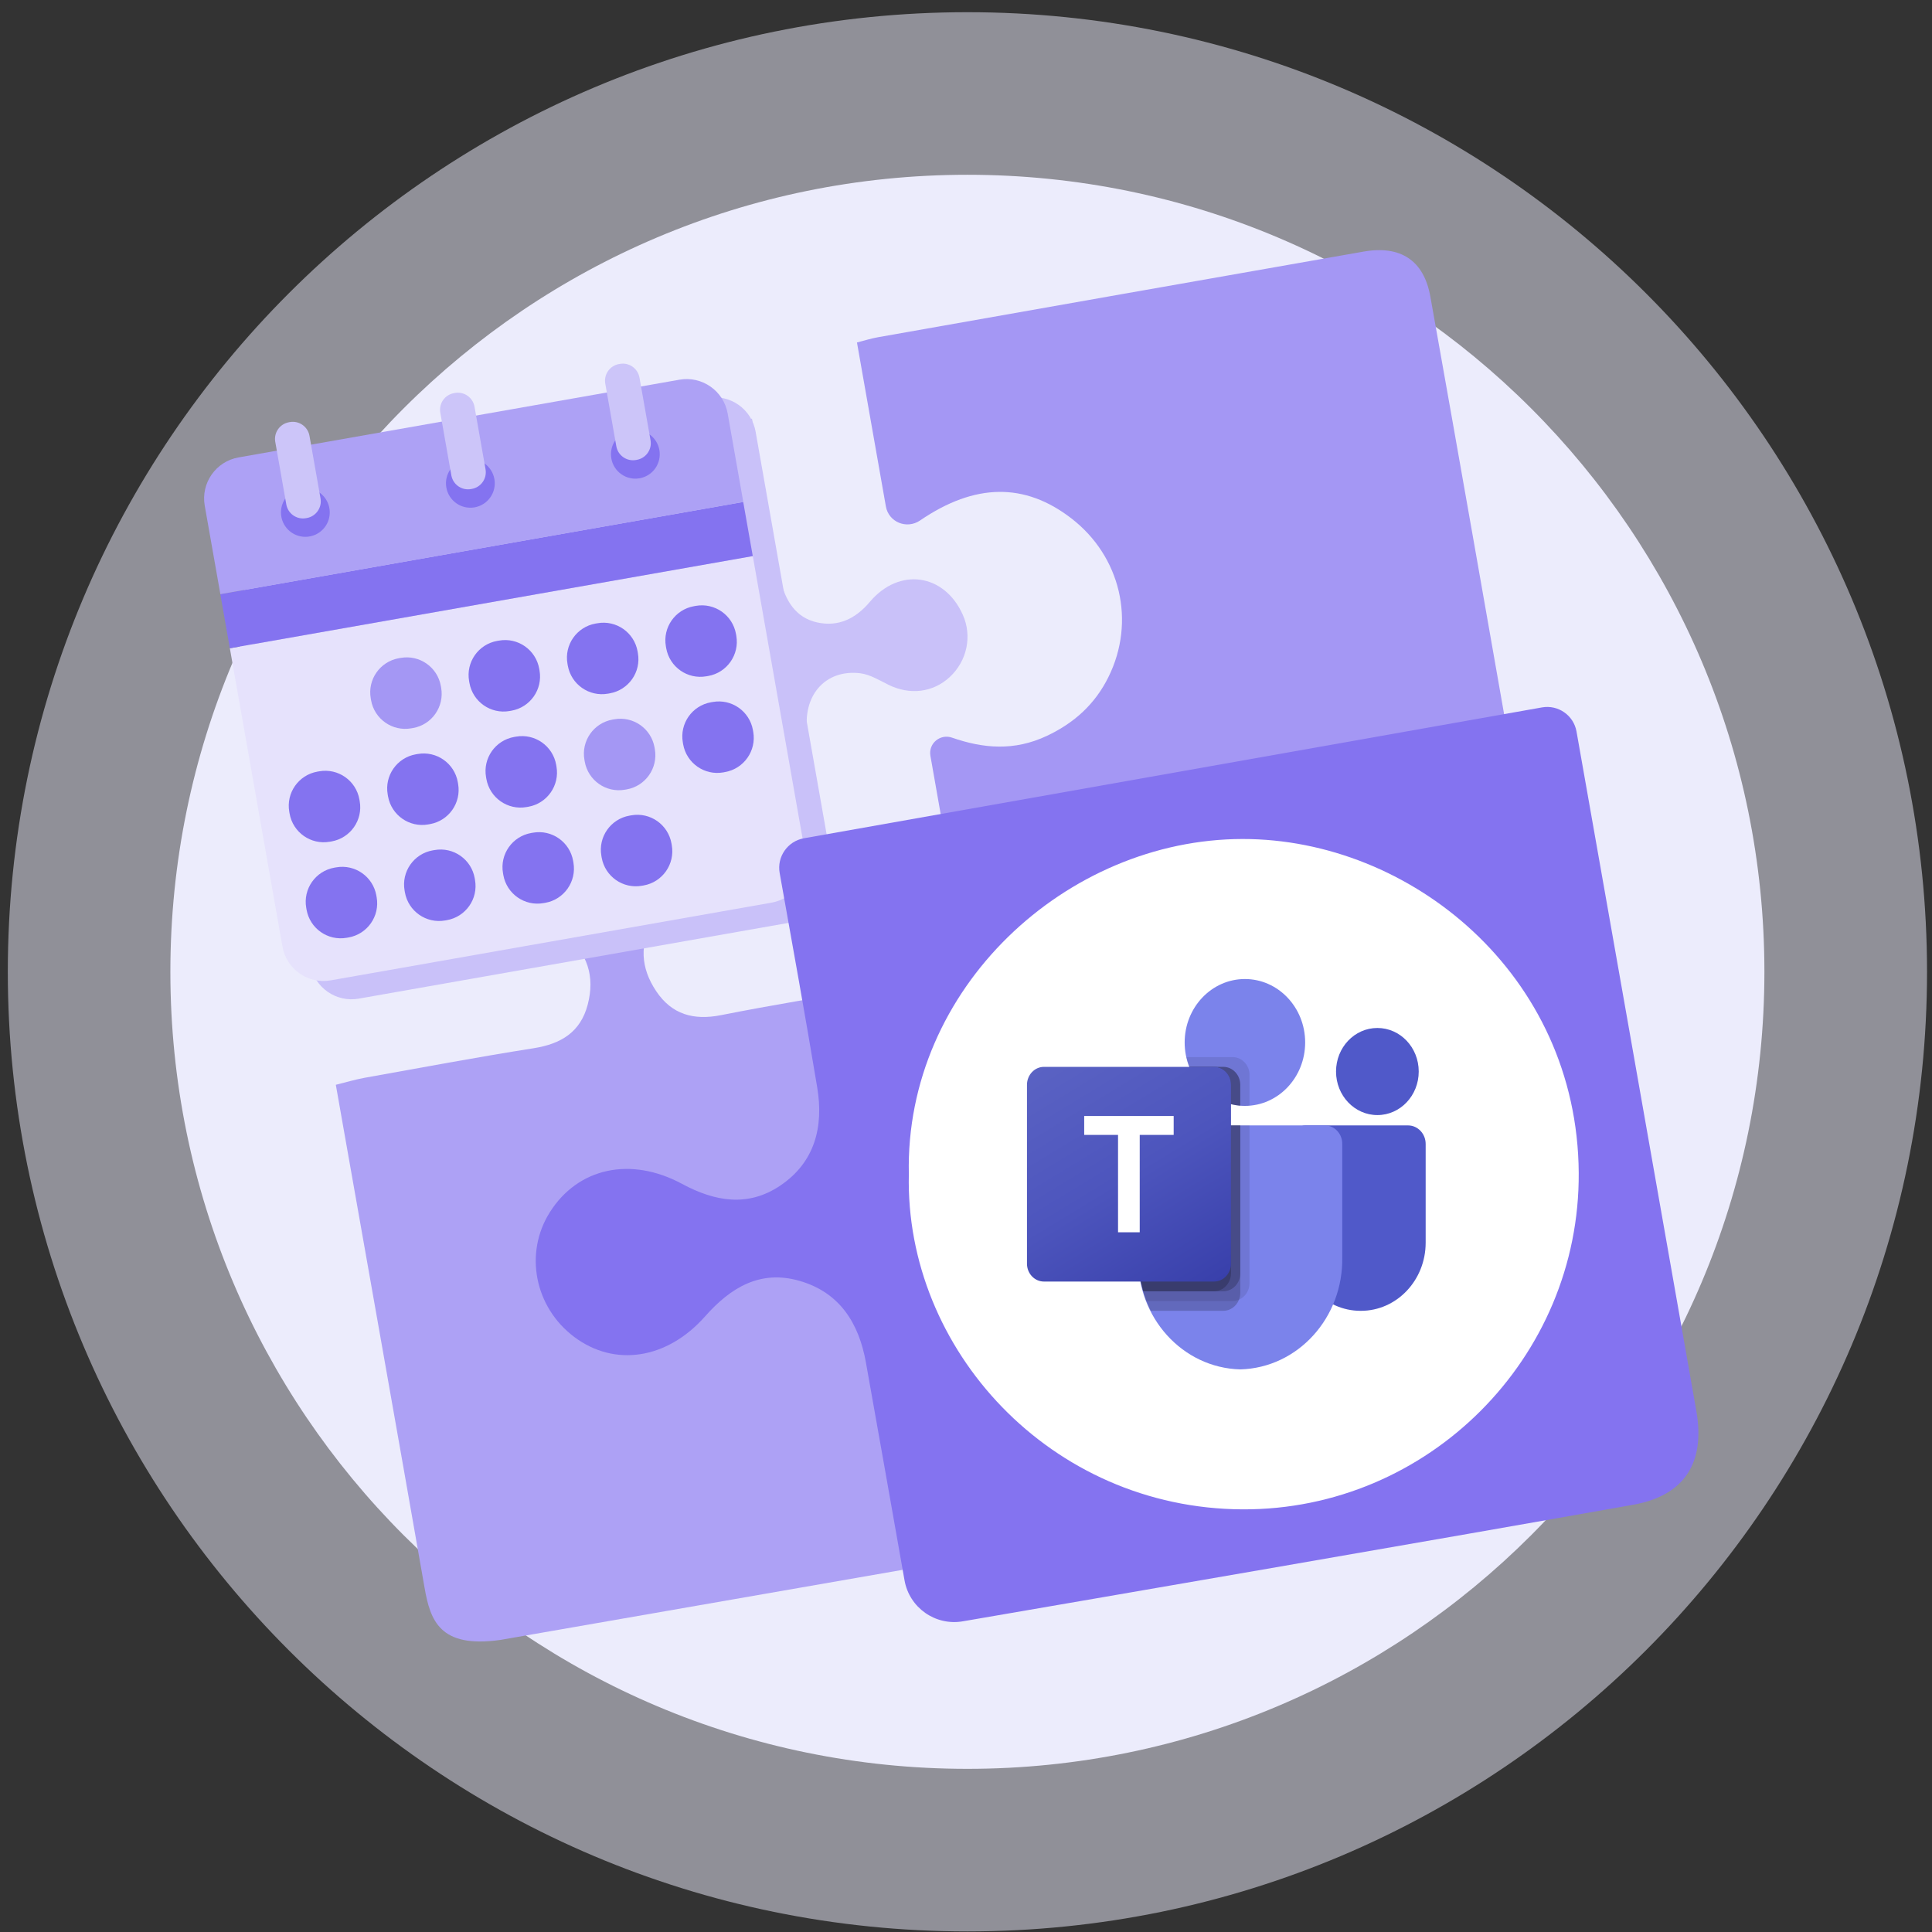
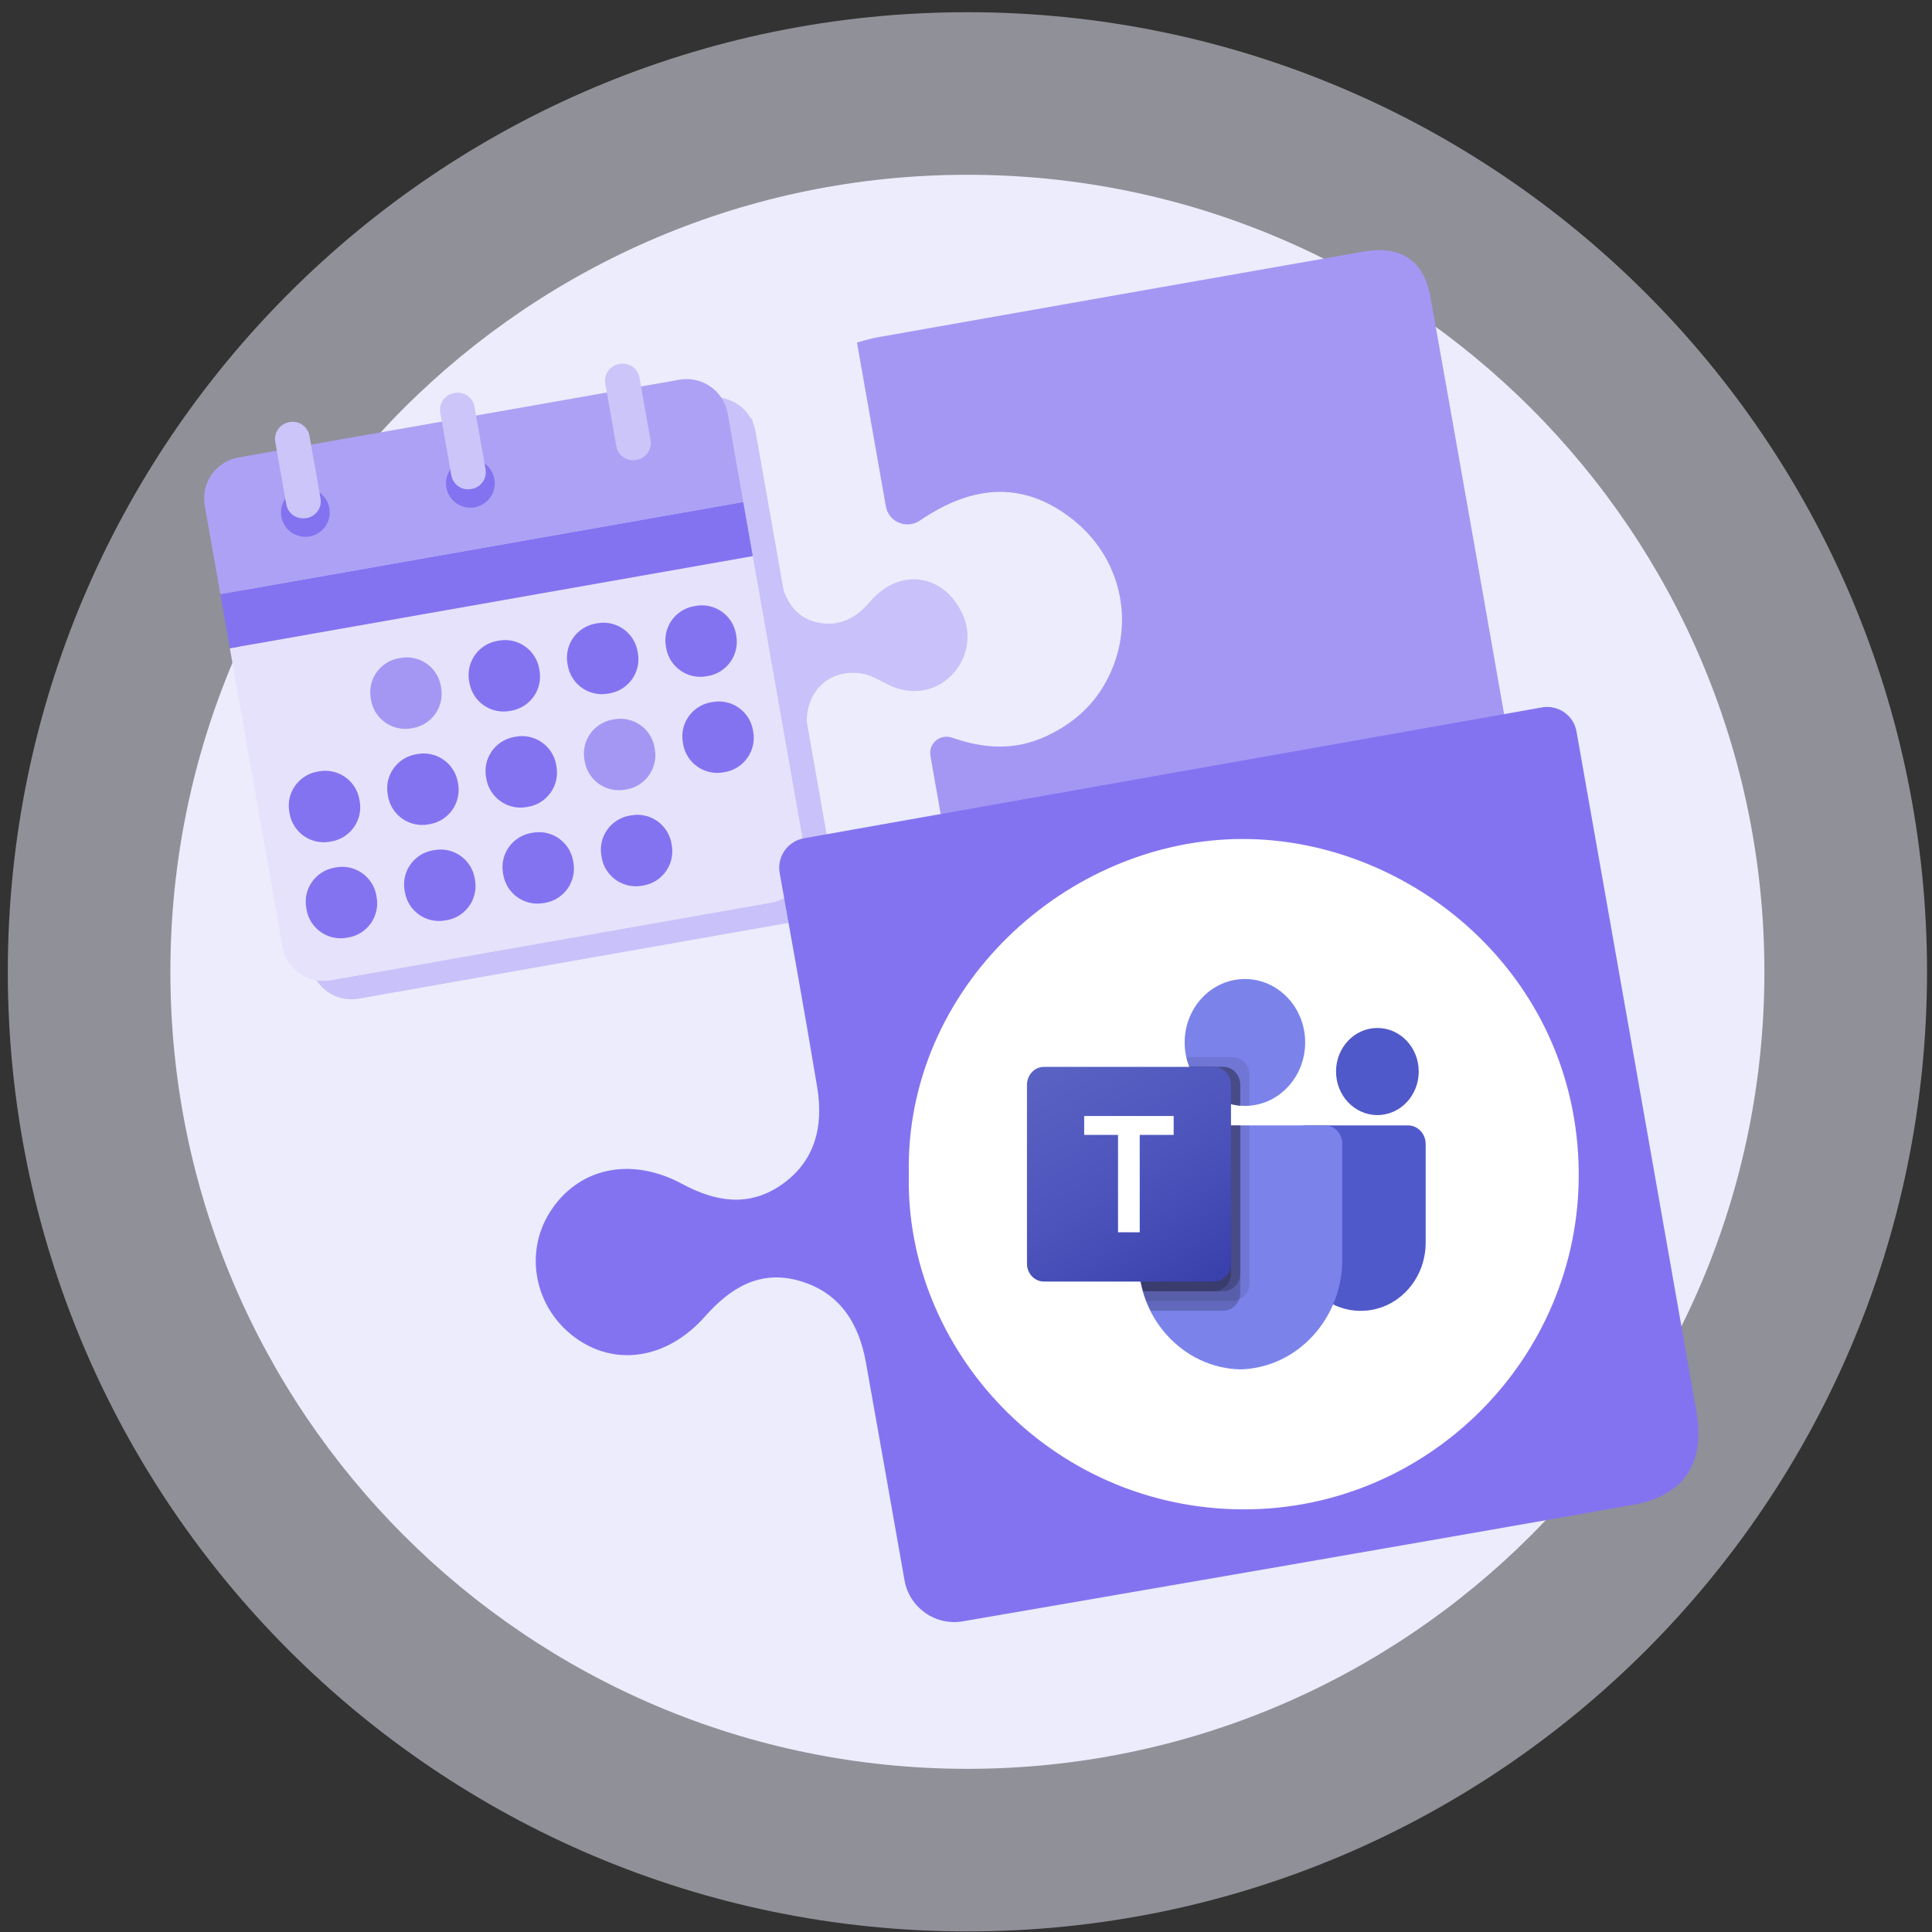
<svg xmlns="http://www.w3.org/2000/svg" width="151" height="151" viewBox="0 0 151 151" fill="none">
  <rect x="0" y="0" width="151" height="151" fill="#333333" stroke="none" />
  <g opacity="0.5">
    <path d="M75.609 0.954C117.03 0.954 150.611 34.531 150.611 75.952C150.611 117.373 117.03 150.954 75.609 150.954C34.188 150.954 0.611 117.373 0.611 75.952C0.611 34.531 34.188 0.954 75.609 0.954Z" fill="#EEEEFD" />
  </g>
  <path d="M75.609 13.66C110.013 13.66 137.901 41.548 137.901 75.952C137.901 110.356 110.013 138.248 75.609 138.248C41.205 138.248 13.316 110.356 13.316 75.952C13.316 41.548 41.205 13.66 75.609 13.66Z" fill="#ECECFC" />
  <path d="M58.772 32.721C59.41 36.346 60.017 39.778 60.623 43.214C60.743 43.905 60.844 44.599 60.996 45.282C61.361 46.9 62.16 48.269 63.862 48.646C65.504 49.011 66.865 48.369 67.981 47.044C70.286 44.31 73.814 44.828 75.251 48.052C75.994 49.714 75.585 51.653 74.232 52.913C72.919 54.134 71.105 54.342 69.439 53.52C68.724 53.166 67.993 52.713 67.231 52.62C64.489 52.291 62.658 54.391 63.116 57.369C63.61 60.561 64.232 63.732 64.794 66.912C64.894 67.478 64.995 68.048 65.127 68.806C62.959 69.188 60.96 69.541 58.961 69.894L57.913 70.079C55.842 70.444 54.075 68.698 54.28 66.607C54.425 65.165 54.151 63.752 53.349 62.383C52.502 60.938 51.089 59.597 49.611 58.794C46.444 57.068 42.489 58.252 40.302 61.215C38.499 63.652 38.23 66.165 39.559 68.971C40.482 70.922 39.282 73.214 37.158 73.592L29.093 75.013C28.969 74.459 28.836 73.949 28.744 73.431C26.966 63.359 25.187 53.283 23.413 43.21C22.899 40.292 23.899 38.879 26.845 38.357C36.865 36.587 46.889 34.82 56.91 33.054C57.439 32.953 57.965 32.861 58.772 32.721Z" fill="#C9C1F9" />
-   <path d="M78.166 119.537C78.339 120.517 77.684 121.452 76.705 121.621L39.109 128.172C34.352 128.847 33.626 126.635 33.18 124.077C31.012 111.689 28.808 99.308 26.624 86.92C26.512 86.273 26.396 85.627 26.247 84.784C27.09 84.575 27.773 84.371 28.471 84.242C32.883 83.451 37.291 82.624 41.715 81.926C43.846 81.588 45.368 80.673 45.934 78.522C46.512 76.309 45.918 74.495 44.144 72.978C41.47 70.689 41.077 67.843 42.967 65.39C44.413 63.511 46.781 62.845 48.873 63.724C51.064 64.647 52.494 67.12 52.032 69.401C51.863 70.232 51.522 71.067 51.093 71.805C49.956 73.76 50.065 75.643 51.285 77.466C52.506 79.292 54.212 79.766 56.359 79.34C60.362 78.546 64.392 77.895 68.411 77.197C69.117 77.072 69.836 77.016 70.659 76.916L78.166 119.537Z" fill="#ADA1F5" />
  <path d="M69.238 39.581L66.978 26.767C67.608 26.607 68.106 26.446 68.616 26.358C81.261 24.122 93.911 21.886 106.56 19.666C109.463 19.156 111.285 20.344 111.795 23.19C114.123 36.229 116.408 49.276 118.7 62.319C118.744 62.576 118.736 62.841 118.764 63.315C118.066 63.475 117.379 63.66 116.685 63.784C112.405 64.551 108.122 65.29 103.842 66.061C101.651 66.454 99.936 67.526 99.29 69.762C98.652 71.962 99.663 73.62 101.273 75.045C103.678 77.168 104.115 80.103 102.421 82.355C100.759 84.571 97.737 85.161 95.452 83.716C92.971 82.15 92.317 79.208 93.867 76.334C94.854 74.503 95.183 72.656 93.967 70.85C92.662 68.907 90.675 68.417 88.487 68.778C84.007 69.521 79.535 70.344 74.85 71.167L72.718 59.071C72.55 58.104 73.485 57.329 74.412 57.654C76.849 58.501 79.266 58.714 81.811 57.518C83.971 56.502 85.589 55.025 86.632 52.917C88.788 48.569 87.58 43.471 83.722 40.505C80.101 37.718 76.211 37.743 71.912 40.677C70.872 41.388 69.455 40.814 69.238 39.581Z" fill="#A497F4" />
  <path d="M55.288 31.103L20.828 37.176C19.057 37.49 17.873 39.18 18.186 40.95L19.406 47.863L20.153 52.094L24.264 75.41C24.577 77.18 26.267 78.365 28.037 78.052L62.493 71.978C64.264 71.665 65.448 69.975 65.135 68.204L61.024 44.888L60.278 40.657L59.057 33.744C58.748 31.97 57.058 30.789 55.288 31.103Z" fill="#C9C1F9" />
  <path d="M22.076 73.981C22.389 75.751 24.079 76.935 25.85 76.622L60.306 70.548C62.076 70.235 63.26 68.545 62.947 66.775L58.836 43.459L17.965 50.669L22.076 73.981Z" fill="#E6E2FC" />
  <path d="M58.089 39.232L17.219 46.437L17.964 50.667L58.835 43.462L58.089 39.232Z" fill="#8473F0" />
  <path d="M56.873 32.319C56.56 30.548 54.87 29.364 53.1 29.677L18.644 35.751C16.873 36.064 15.689 37.754 16.002 39.525L17.223 46.438L58.094 39.232L56.873 32.319Z" fill="#ADA1F5" />
  <path d="M23.866 41.957C24.919 41.957 25.773 41.104 25.773 40.05C25.773 38.997 24.919 38.144 23.866 38.144C22.813 38.144 21.959 38.997 21.959 40.05C21.959 41.104 22.813 41.957 23.866 41.957Z" fill="#8473F0" />
  <path d="M37.094 39.653C38.131 39.47 38.824 38.481 38.641 37.444C38.458 36.407 37.469 35.714 36.432 35.897C35.395 36.08 34.702 37.069 34.885 38.106C35.068 39.143 36.057 39.836 37.094 39.653Z" fill="#8473F0" />
-   <path d="M49.989 37.382C51.026 37.199 51.718 36.21 51.536 35.173C51.353 34.136 50.364 33.443 49.327 33.626C48.29 33.809 47.597 34.798 47.78 35.835C47.963 36.872 48.952 37.565 49.989 37.382Z" fill="#8473F0" />
  <path d="M32.281 56.9L32.14 56.924C30.667 57.185 29.262 56.201 29.001 54.724L28.977 54.583C28.716 53.11 29.699 51.705 31.177 51.444L31.317 51.42C32.791 51.159 34.196 52.143 34.456 53.62L34.481 53.76C34.737 55.234 33.754 56.643 32.281 56.9Z" fill="#A497F4" />
  <path d="M39.968 55.547L39.828 55.571C38.355 55.832 36.95 54.848 36.689 53.371L36.664 53.23C36.404 51.757 37.387 50.352 38.864 50.091L39.005 50.067C40.478 49.806 41.883 50.79 42.144 52.267L42.168 52.407C42.429 53.881 41.442 55.286 39.968 55.547Z" fill="#8473F0" />
  <path d="M47.656 54.19L47.516 54.215C46.042 54.475 44.637 53.492 44.376 52.014L44.352 51.874C44.091 50.401 45.075 48.996 46.552 48.735L46.693 48.711C48.166 48.45 49.571 49.433 49.832 50.911L49.856 51.051C50.117 52.524 49.133 53.929 47.656 54.19Z" fill="#8473F0" />
  <path d="M55.348 52.833L55.207 52.857C53.734 53.118 52.329 52.135 52.068 50.657L52.044 50.517C51.783 49.044 52.766 47.639 54.244 47.378L54.384 47.353C55.858 47.093 57.263 48.076 57.523 49.553L57.548 49.694C57.804 51.167 56.821 52.576 55.348 52.833Z" fill="#8473F0" />
  <path d="M25.914 65.763L25.773 65.787C24.3 66.048 22.895 65.065 22.634 63.587L22.61 63.447C22.349 61.974 23.332 60.569 24.81 60.308L24.95 60.284C26.424 60.023 27.829 61.006 28.09 62.484L28.114 62.624C28.375 64.097 27.391 65.502 25.914 65.763Z" fill="#8473F0" />
  <path d="M33.605 64.41L33.465 64.435C31.992 64.695 30.587 63.712 30.326 62.235L30.302 62.094C30.041 60.621 31.024 59.216 32.502 58.955L32.642 58.931C34.115 58.67 35.52 59.653 35.781 61.131L35.805 61.271C36.062 62.745 35.079 64.15 33.605 64.41Z" fill="#8473F0" />
  <path d="M41.293 63.054L41.153 63.078C39.679 63.339 38.274 62.355 38.013 60.878L37.989 60.738C37.728 59.264 38.712 57.859 40.189 57.598L40.33 57.574C41.803 57.313 43.208 58.297 43.469 59.774L43.493 59.915C43.75 61.388 42.767 62.793 41.293 63.054Z" fill="#8473F0" />
  <path d="M48.981 61.697L48.84 61.721C47.367 61.982 45.962 60.998 45.701 59.521L45.677 59.38C45.416 57.907 46.4 56.502 47.877 56.241L48.017 56.217C49.491 55.956 50.896 56.94 51.157 58.417L51.181 58.557C51.438 60.031 50.454 61.436 48.981 61.697Z" fill="#A497F4" />
  <path d="M56.669 60.34L56.532 60.368C55.059 60.629 53.654 59.645 53.393 58.168L53.369 58.028C53.108 56.554 54.091 55.149 55.569 54.888L55.709 54.864C57.182 54.603 58.587 55.587 58.848 57.064L58.872 57.205C59.129 58.674 58.142 60.083 56.669 60.34Z" fill="#8473F0" />
  <path d="M27.238 73.27L27.098 73.294C25.625 73.555 24.22 72.572 23.959 71.094L23.935 70.954C23.674 69.48 24.657 68.075 26.135 67.814L26.275 67.79C27.748 67.529 29.153 68.513 29.414 69.99L29.439 70.131C29.699 71.604 28.712 73.013 27.238 73.27Z" fill="#8473F0" />
  <path d="M34.926 71.917L34.786 71.941C33.312 72.202 31.907 71.219 31.646 69.741L31.622 69.601C31.361 68.127 32.345 66.722 33.822 66.462L33.963 66.438C35.436 66.177 36.841 67.16 37.102 68.637L37.126 68.778C37.387 70.251 36.404 71.656 34.926 71.917Z" fill="#8473F0" />
  <path d="M42.618 70.561L42.477 70.585C41.004 70.846 39.599 69.862 39.338 68.385L39.314 68.244C39.053 66.771 40.037 65.366 41.514 65.105L41.654 65.081C43.128 64.82 44.533 65.803 44.794 67.281L44.818 67.421C45.075 68.895 44.091 70.3 42.618 70.561Z" fill="#8473F0" />
  <path d="M50.306 69.204L50.165 69.228C48.692 69.489 47.287 68.505 47.026 67.028L47.002 66.887C46.741 65.414 47.724 64.009 49.202 63.748L49.342 63.724C50.815 63.463 52.221 64.446 52.481 65.924L52.505 66.064C52.762 67.538 51.779 68.943 50.306 69.204Z" fill="#8473F0" />
-   <path d="M23.979 40.488L23.911 40.5C23.192 40.629 22.506 40.147 22.377 39.428L21.514 34.535C21.386 33.816 21.867 33.13 22.586 33.001L22.654 32.989C23.373 32.861 24.059 33.343 24.188 34.061L25.051 38.955C25.179 39.673 24.697 40.36 23.979 40.488Z" fill="#CCC5F9" />
+   <path d="M23.979 40.488C23.192 40.629 22.506 40.147 22.377 39.428L21.514 34.535C21.386 33.816 21.867 33.13 22.586 33.001L22.654 32.989C23.373 32.861 24.059 33.343 24.188 34.061L25.051 38.955C25.179 39.673 24.697 40.36 23.979 40.488Z" fill="#CCC5F9" />
  <path d="M36.877 38.212L36.809 38.224C36.09 38.352 35.404 37.871 35.276 37.152L34.413 32.259C34.284 31.54 34.766 30.854 35.484 30.725L35.553 30.713C36.271 30.584 36.958 31.066 37.086 31.785L37.949 36.678C38.074 37.401 37.596 38.084 36.877 38.212Z" fill="#CCC5F9" />
  <path d="M49.772 35.94L49.703 35.952C48.985 36.08 48.298 35.599 48.17 34.88L47.307 29.986C47.178 29.268 47.66 28.581 48.379 28.453L48.447 28.441C49.166 28.312 49.852 28.794 49.98 29.513L50.844 34.406C50.972 35.125 50.494 35.811 49.772 35.94Z" fill="#CCC5F9" />
  <path d="M120.518 55.289C121.783 55.065 122.991 55.908 123.216 57.172C124.705 65.603 129.936 95.205 132.582 110.283C133.296 114.346 131.634 116.895 127.652 117.606C112.951 120.227 85.392 124.976 75.251 126.718C73.108 127.088 71.072 125.655 70.695 123.511C69.84 118.67 68.403 110.528 67.676 106.478C67.126 103.411 65.625 101.014 62.498 100.111C59.418 99.219 57.102 100.633 55.107 102.885C52.132 106.249 48.033 106.859 44.878 104.49C41.779 102.162 40.956 97.939 42.975 94.743C45.167 91.275 49.278 90.36 53.304 92.527C55.866 93.908 58.451 94.366 60.976 92.668C63.694 90.841 64.38 88.063 63.874 85.004C62.955 79.472 61.956 73.953 60.936 68.228C60.711 66.959 61.558 65.747 62.827 65.518L120.518 55.289Z" fill="#8473F0" />
  <path d="M71.032 91.773C70.711 77.212 83.365 65.586 97.118 65.574C110.225 65.562 123.284 76.136 123.389 91.66C123.485 106.152 111.602 118.027 97.122 117.967C82.104 117.903 70.719 105.462 71.032 91.773Z" fill="white" />
  <path d="M102 87.959H110.049C110.808 87.959 111.426 88.61 111.426 89.408V97.124C111.426 100.067 109.162 102.451 106.364 102.451H106.339C103.545 102.451 101.277 100.067 101.277 97.124V88.714C101.281 88.296 101.602 87.959 102 87.959Z" fill="#5059C9" />
  <path d="M107.652 87.152C109.439 87.152 110.884 85.63 110.884 83.748C110.884 81.865 109.439 80.344 107.652 80.344C105.866 80.344 104.421 81.865 104.421 83.748C104.421 85.63 105.87 87.152 107.652 87.152Z" fill="#5059C9" />
  <path d="M97.299 86.433C99.9 86.433 102.008 84.213 102.008 81.476C102.008 78.738 99.9 76.518 97.299 76.518C94.698 76.518 92.59 78.738 92.59 81.476C92.59 84.213 94.698 86.433 97.299 86.433Z" fill="#7B83EB" />
  <path d="M103.578 87.959H90.29C89.539 87.979 88.945 88.634 88.961 89.424V98.228C88.857 102.973 92.421 106.911 96.934 107.028C101.442 106.911 105.011 102.973 104.906 98.228V89.424C104.922 88.634 104.328 87.979 103.578 87.959Z" fill="#7B83EB" />
  <path opacity="0.1" d="M97.66 87.959V100.291C97.656 100.857 97.331 101.363 96.833 101.58C96.677 101.652 96.504 101.688 96.331 101.688H89.599C89.507 101.435 89.418 101.186 89.346 100.925C89.093 100.05 88.965 99.139 88.961 98.223V89.42C88.945 88.629 89.535 87.975 90.286 87.954H97.66V87.959Z" fill="black" />
  <path opacity="0.2" d="M96.938 87.959V101.054C96.938 101.234 96.901 101.415 96.837 101.58C96.632 102.101 96.151 102.447 95.613 102.451H89.944C89.82 102.198 89.704 101.949 89.603 101.688C89.503 101.427 89.423 101.186 89.35 100.925C89.097 100.05 88.969 99.139 88.965 98.223V89.42C88.949 88.629 89.539 87.975 90.29 87.954H96.938V87.959Z" fill="black" />
  <path opacity="0.2" d="M96.938 87.959V99.528C96.934 100.295 96.344 100.917 95.613 100.925H89.35C89.097 100.05 88.969 99.139 88.965 98.223V89.42C88.949 88.629 89.539 87.975 90.29 87.954H96.938V87.959Z" fill="black" />
  <path opacity="0.2" d="M96.211 87.959V99.528C96.207 100.295 95.617 100.917 94.886 100.925H89.35C89.097 100.05 88.969 99.139 88.965 98.223V89.42C88.949 88.629 89.539 87.975 90.29 87.954H96.211V87.959Z" fill="black" />
  <path opacity="0.1" d="M97.66 84.012V86.417C97.536 86.425 97.419 86.433 97.299 86.433C97.174 86.433 97.058 86.425 96.938 86.417C96.693 86.401 96.452 86.361 96.211 86.296C94.742 85.931 93.529 84.847 92.951 83.382C92.851 83.137 92.775 82.88 92.719 82.619H96.335C97.066 82.619 97.656 83.246 97.66 84.012Z" fill="black" />
  <path opacity="0.2" d="M96.934 84.776V86.418C96.689 86.401 96.448 86.361 96.207 86.297C94.738 85.932 93.525 84.848 92.947 83.383H95.609C96.34 83.383 96.93 84.009 96.934 84.776Z" fill="black" />
  <path opacity="0.2" d="M96.934 84.776V86.418C96.689 86.401 96.448 86.361 96.207 86.297C94.738 85.932 93.525 84.848 92.947 83.383H95.609C96.34 83.383 96.93 84.009 96.934 84.776Z" fill="black" />
  <path opacity="0.2" d="M96.207 84.775V86.292C94.738 85.927 93.525 84.843 92.947 83.378H94.882C95.613 83.382 96.207 84.008 96.207 84.775Z" fill="black" />
  <path d="M81.594 83.383H94.882C95.617 83.383 96.211 84.009 96.211 84.78V98.766C96.211 99.537 95.617 100.163 94.882 100.163H81.594C80.86 100.163 80.266 99.537 80.266 98.766V84.78C80.27 84.009 80.864 83.383 81.594 83.383Z" fill="url(#paint0_linear_609_27446)" />
  <path d="M91.735 88.701H89.078V96.312H87.383V88.701H84.738V87.224H91.731V88.701H91.735Z" fill="white" />
  <defs>
    <linearGradient id="paint0_linear_609_27446" x1="82.627" y1="82.538" x2="93.851" y2="101.006" gradientUnits="userSpaceOnUse">
      <stop stop-color="#5A62C3" />
      <stop offset="0.5" stop-color="#4D55BD" />
      <stop offset="1" stop-color="#3940AB" />
    </linearGradient>
  </defs>
</svg>